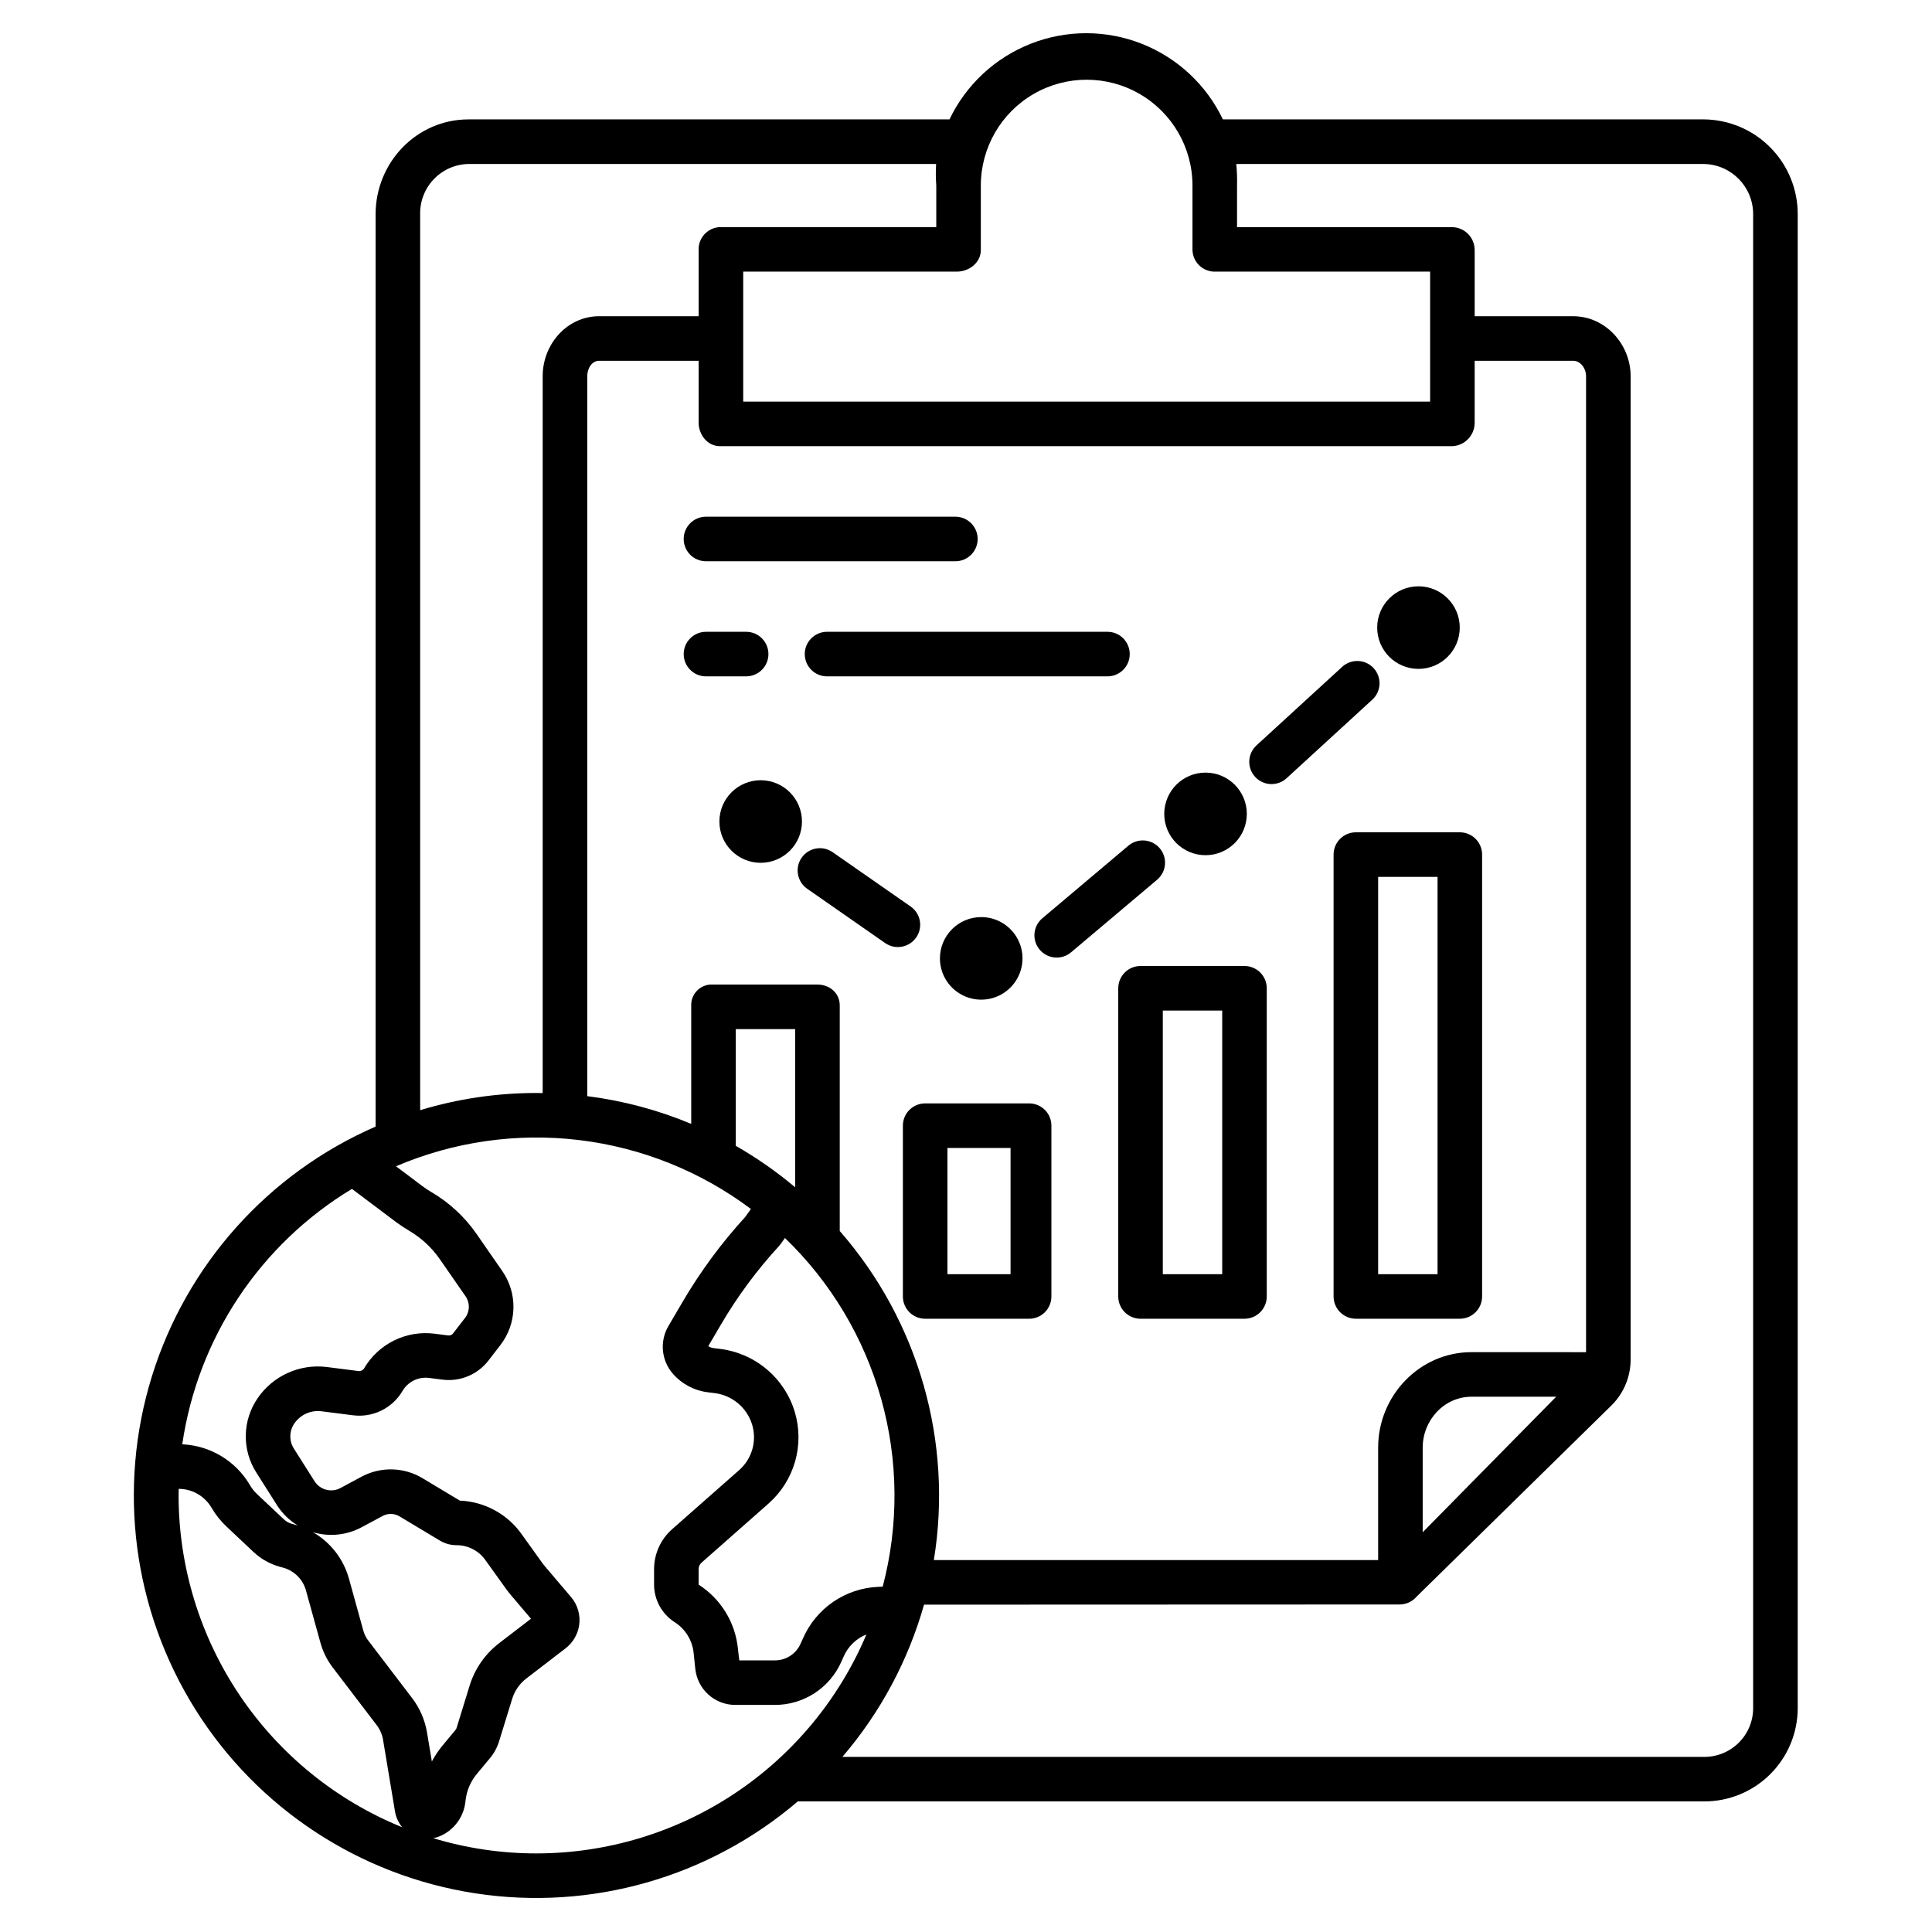
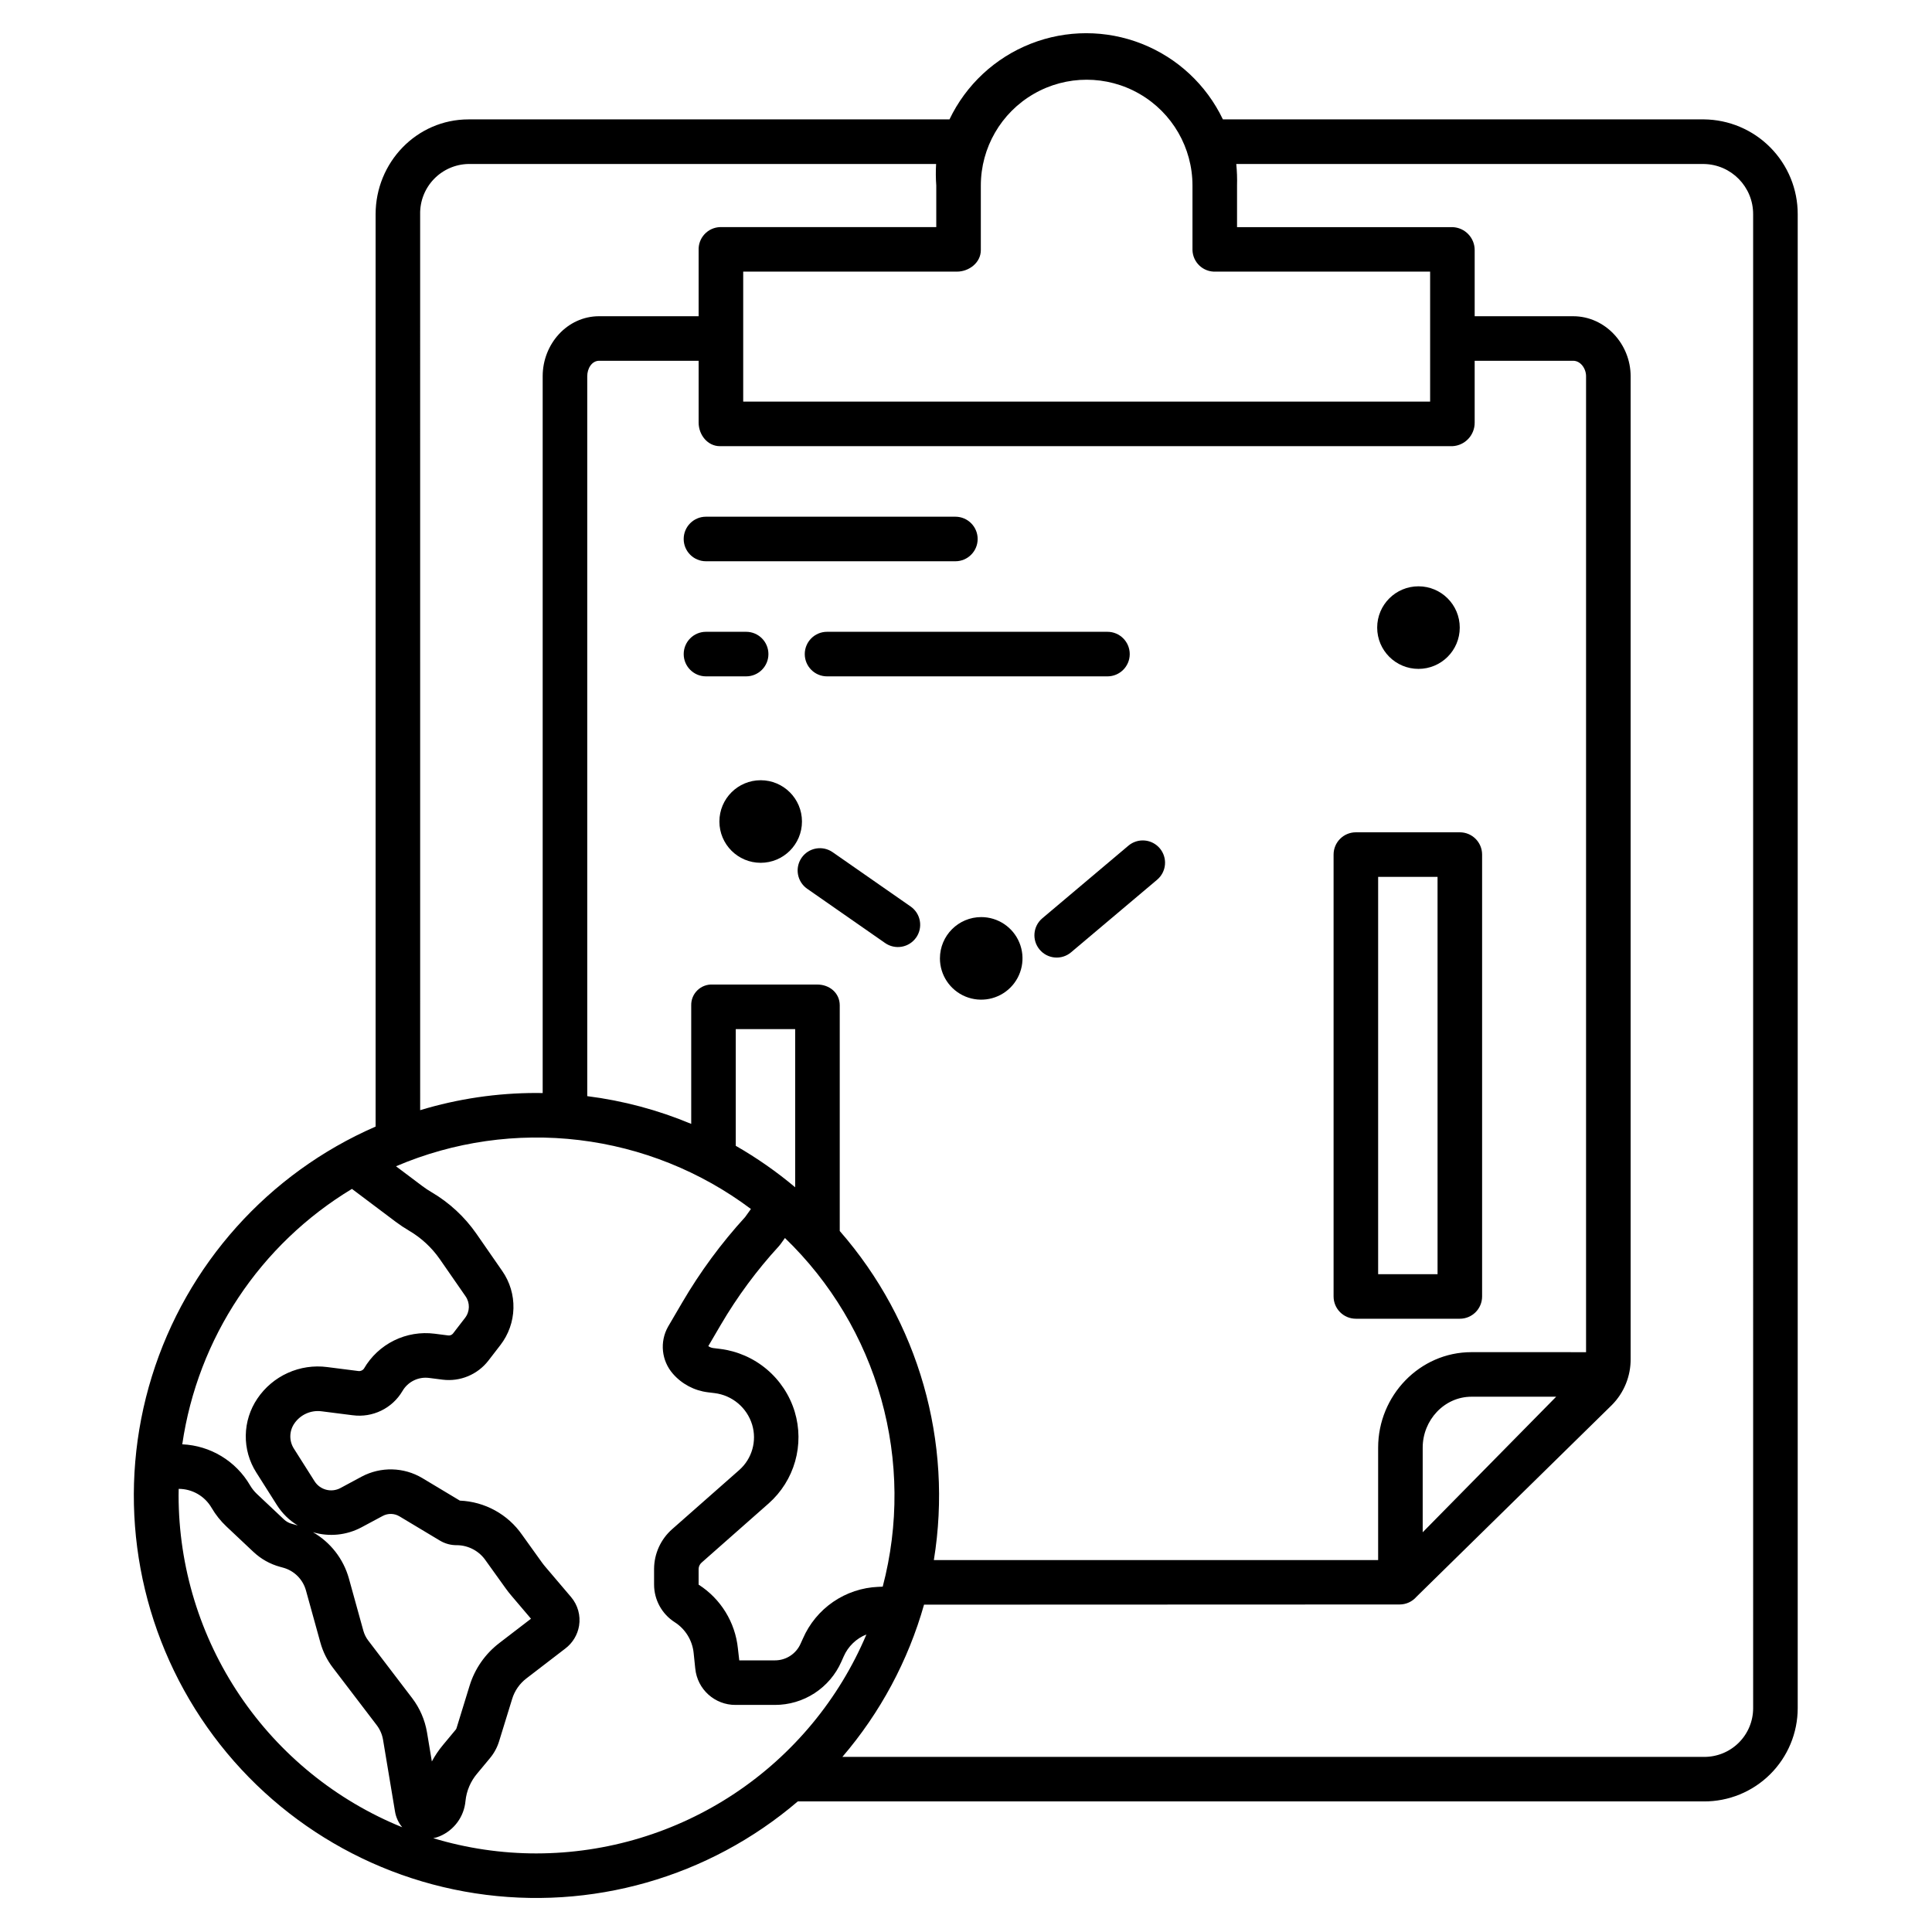
<svg xmlns="http://www.w3.org/2000/svg" fill="#000000" width="800px" height="800px" version="1.1" viewBox="144 144 512 512">
  <g>
    <path d="m595.53 175.64h-127.45c-4.379-9.164-12.07-16.328-21.52-20.047-9.453-3.723-19.965-3.723-29.414 0-9.453 3.719-17.145 10.883-21.523 20.047h-127.45c-13.75 0-24.633 11.395-24.633 25.145v241.77c-28.457 12.391-50.105 36.562-59.293 66.207s-5.004 61.824 11.453 88.137c16.461 26.312 43.57 44.148 74.246 48.852 30.68 4.707 61.883-4.188 85.473-24.355h240.11c6.586 0.035 12.914-2.555 17.582-7.195 4.672-4.644 7.301-10.953 7.301-17.539v-395.88c0.016-6.629-2.594-12.992-7.258-17.703-4.66-4.711-10.996-7.383-17.625-7.441zm-197.94 40.344c3.262 0 6.34-2.422 6.34-5.684v-17.129c0-10.02 5.348-19.277 14.023-24.285 8.676-5.012 19.367-5.012 28.043 0 8.676 5.008 14.023 14.266 14.023 24.285v17.129c0.051 1.562 0.723 3.039 1.863 4.106 1.145 1.066 2.664 1.637 4.227 1.578h56.887v34.441h-182.04v-34.441zm136.37 286.35c-13.75 0-24.738 11.539-24.738 25.289v29.812h-117.74c5.098-31.332-4.047-63.309-24.941-87.207v-59.801c0-3.262-2.688-5.512-5.949-5.512h-27.715c-1.5-0.082-2.969 0.465-4.051 1.512-1.082 1.047-1.68 2.496-1.645 4v31.414c-8.812-3.684-18.078-6.156-27.555-7.352v-190.8c0-1.992 1.18-4.082 3.168-4.082h26.352v16.379c0 3.262 2.379 6.254 5.637 6.254h194.13c3.324-0.168 5.922-2.926 5.891-6.254v-16.379h26.102c1.988 0 3.418 2.09 3.418 4.082v258.65zm22.445 11.809-35.375 35.926v-22.445c0-7.238 5.691-13.48 12.934-13.48zm-201.79 3.992c-1.332-4.394-3.914-8.309-7.43-11.27-3.512-2.957-7.812-4.832-12.371-5.394l-1.789-0.219c-0.473-0.059-0.926-0.238-1.316-0.516l3.285-5.609c4.383-7.484 9.551-14.484 15.418-20.871 0.16-0.176 0.312-0.363 0.453-0.555l1.156-1.617c12.148 11.703 20.957 26.434 25.512 42.676 4.555 16.242 4.691 33.406 0.398 49.719l-1.18 0.055-0.004-0.004c-4.277 0.18-8.418 1.559-11.949 3.981-3.527 2.422-6.305 5.789-8.012 9.715l-0.625 1.379c-1.195 2.695-3.879 4.43-6.828 4.41h-9.418l-0.359-3.137c-0.703-6.941-4.535-13.176-10.414-16.934v-4.16c0.016-0.648 0.309-1.262 0.801-1.684l17.773-15.684c3.348-2.965 5.777-6.828 7-11.129 1.223-4.305 1.188-8.867-0.102-13.152zm-15.629-70.484v-30.926h15.742v41.918c-4.91-4.129-10.18-7.805-15.742-10.992zm-83.641-246.86c-0.074-3.469 1.238-6.828 3.644-9.328 2.406-2.504 5.707-3.945 9.18-4.008h123.91c-0.113 1.906-0.098 3.82 0.043 5.723v11.008h-57.336c-1.562 0.059-3.031 0.742-4.09 1.891-1.059 1.148-1.617 2.672-1.551 4.231v17.492h-26.352c-8.5 0-14.977 7.391-14.977 15.891v189.98c-0.543-0.008-1.082-0.02-1.625-0.02h0.004c-10.453-0.008-20.848 1.527-30.848 4.555zm-18.074 258.28 11.551 8.684v0.004c1.148 0.859 2.344 1.656 3.582 2.383 3.227 1.895 6.008 4.469 8.145 7.539l6.836 9.859v0.004c1.207 1.73 1.152 4.047-0.145 5.715l-3.172 4.113 0.004 0.004c-0.309 0.387-0.793 0.586-1.281 0.531l-3.598-0.461c-3.688-0.473-7.434 0.152-10.77 1.797-3.332 1.645-6.106 4.238-7.973 7.453-0.34 0.484-0.926 0.73-1.508 0.637l-8.227-1.047c-3.559-0.465-7.176 0.074-10.445 1.551-3.273 1.477-6.066 3.836-8.07 6.812-1.945 2.875-3.012 6.258-3.066 9.73-0.055 3.469 0.906 6.883 2.766 9.816l5.488 8.664c1.398 2.211 3.293 4.066 5.535 5.418-0.254-0.082-0.512-0.156-0.77-0.227l-0.84-0.23h-0.004c-0.762-0.207-1.461-0.602-2.039-1.141l-7.164-6.746c-0.723-0.68-1.344-1.461-1.844-2.316-3.75-6.438-10.516-10.527-17.961-10.859 4.102-28.152 20.605-52.992 44.969-67.688zm-45.941 81.25c0-0.59 0.012-1.172 0.023-1.758 3.59 0.004 6.91 1.914 8.715 5.019 1.07 1.836 2.402 3.504 3.949 4.961l7.164 6.746v-0.004c1.984 1.867 4.394 3.219 7.023 3.938l0.84 0.23c2.926 0.805 5.215 3.086 6.031 6.008l3.836 13.859v-0.004c0.66 2.391 1.773 4.633 3.281 6.606l11.637 15.254c0.871 1.141 1.445 2.473 1.684 3.887l3.164 18.977c0.25 1.551 0.914 3 1.918 4.203-17.496-7.102-32.48-19.262-43.039-34.922-10.555-15.66-16.207-34.113-16.227-53zm65.836 62.805c-0.555-3.312-1.906-6.438-3.941-9.109l-11.641-15.262c-0.59-0.773-1.027-1.656-1.289-2.594l-3.836-13.859c-1.445-5.172-4.863-9.566-9.516-12.25 4.285 1.277 8.902 0.812 12.848-1.293l5.644-3.023c1.391-0.742 3.066-0.699 4.418 0.105l10.727 6.434c1.391 0.836 2.992 1.258 4.613 1.215 3.047 0.066 5.871 1.605 7.57 4.133l5.246 7.309c0.461 0.645 0.957 1.277 1.469 1.879l5.242 6.168-8.418 6.461v0.004c-3.731 2.856-6.477 6.805-7.856 11.297l-3.461 11.242c-0.043 0.145-0.117 0.281-0.215 0.398l-3.371 4.055-0.004 0.004c-1.125 1.352-2.117 2.812-2.949 4.363zm29.027 32.051c-9.273 0.004-18.496-1.355-27.371-4.035 0.574-0.109 1.141-0.277 1.68-0.504 3.848-1.609 6.488-5.215 6.859-9.363 0.273-2.691 1.359-5.234 3.113-7.289l3.371-4.055v-0.004c1.098-1.312 1.918-2.832 2.422-4.469l3.465-11.242c0.66-2.152 1.977-4.043 3.762-5.41l10.309-7.918c1.953-1.473 3.262-3.637 3.66-6.051 0.438-2.723-0.34-5.5-2.125-7.602l-6.863-8.074c-0.305-0.355-0.59-0.73-0.871-1.113l-5.246-7.312c-3.773-5.434-9.875-8.785-16.484-9.055l-9.949-5.969c-4.918-2.934-11.012-3.082-16.07-0.395l-5.644 3.035c-2.402 1.277-5.383 0.492-6.844-1.801l-5.488-8.664c-1.285-2.023-1.246-4.617 0.098-6.606 1.602-2.375 4.406-3.644 7.25-3.273l8.23 1.047v-0.004c5.289 0.715 10.488-1.812 13.199-6.41 1.434-2.469 4.207-3.84 7.039-3.477l3.602 0.461c4.648 0.578 9.254-1.336 12.125-5.035l3.18-4.121c2.164-2.797 3.379-6.211 3.469-9.746 0.09-3.535-0.953-7.008-2.977-9.91l-6.84-9.863c-3.121-4.484-7.176-8.238-11.887-11.008-0.848-0.496-1.668-1.039-2.453-1.629l-6.965-5.238c15.293-6.535 32.035-8.93 48.543-6.945 16.512 1.988 32.207 8.285 45.512 18.262l-1.531 2.137c-6.336 6.938-11.922 14.523-16.668 22.633l-3.75 6.41c-2.277 4.016-1.758 9.031 1.285 12.5 2.375 2.715 5.668 4.457 9.25 4.898l1.793 0.219c4.68 0.578 8.578 3.859 9.949 8.371 1.301 4.324-0.031 9.008-3.41 12.004l-17.793 15.684c-3.027 2.664-4.769 6.496-4.789 10.527v4.16c0.008 4.039 2.07 7.797 5.473 9.969 2.836 1.816 4.684 4.828 5.016 8.18l0.426 4.106h0.004c0.535 5.492 5.168 9.668 10.688 9.633h10.395-0.004c3.738 0.008 7.398-1.07 10.531-3.109 3.133-2.039 5.606-4.945 7.109-8.363l0.625-1.398c1.164-2.652 3.324-4.734 6.012-5.809-7.266 17.188-19.43 31.859-34.973 42.18-15.547 10.32-33.789 15.832-52.445 15.852zm322.41-38.508c0.004 3.453-1.379 6.766-3.836 9.191-2.457 2.43-5.781 3.773-9.238 3.734h-228.29c10.051-11.719 17.434-25.484 21.641-40.344l126.05-0.047c1.695-0.004 3.309-0.738 4.426-2.019l51.797-50.828c3.234-3.25 5.031-7.664 4.984-12.25v-260.41c0-8.5-6.727-15.891-15.227-15.891h-26.102v-17.492c0.023-3.301-2.59-6.016-5.891-6.121h-57.086v-11.008c0.055-1.91-0.016-3.82-0.203-5.723h123.9c7.277 0.109 13.109 6.059 13.074 13.336z" />
    <path d="m530.87 364.57h-27.551c-3.262 0-5.906 2.644-5.906 5.902v117.1c0 3.262 2.644 5.906 5.906 5.906h27.551c3.262 0 5.902-2.644 5.902-5.906v-117.1c0-3.258-2.641-5.902-5.902-5.902zm-5.902 117.1h-15.746v-105.29h15.742z" />
-     <path d="m473.8 400h-27.551c-3.262 0-5.902 2.641-5.902 5.902v81.672c0 3.262 2.641 5.906 5.902 5.906h27.551c3.262 0 5.906-2.644 5.906-5.906v-81.672c0-3.262-2.644-5.902-5.906-5.902zm-5.902 81.672h-15.742v-69.867h15.742z" />
-     <path d="m416.73 436.41h-27.551c-3.262 0-5.906 2.644-5.906 5.906v45.266-0.004c0 3.262 2.644 5.906 5.906 5.906h27.551c3.262 0 5.902-2.644 5.902-5.906v-45.262c0-3.262-2.641-5.906-5.902-5.906zm-4.922 45.266h-16.727v-33.457h16.727z" />
    <path d="m386.8 392.45c0.895-1.285 1.242-2.875 0.965-4.414-0.277-1.543-1.152-2.91-2.441-3.805l-20.664-14.391c-2.676-1.863-6.356-1.207-8.219 1.469-1.863 2.68-1.203 6.359 1.473 8.223l20.664 14.391c1.285 0.895 2.875 1.238 4.414 0.961 1.543-0.273 2.91-1.152 3.805-2.438z" />
    <path d="m451.36 368.82c-1.008-1.199-2.453-1.945-4.012-2.078-1.562-0.133-3.109 0.359-4.309 1.371l-22.809 19.238c-2.496 2.102-2.812 5.824-0.707 8.316 2.102 2.496 5.824 2.812 8.32 0.707l22.809-19.238c1.195-1.008 1.945-2.453 2.078-4.012s-0.363-3.109-1.371-4.305z" />
-     <path d="m508.04 321.08c-1.059-1.156-2.531-1.844-4.098-1.91-1.562-0.066-3.09 0.488-4.246 1.547l-22.68 20.789c-1.168 1.055-1.867 2.531-1.941 4.102-0.078 1.574 0.48 3.109 1.543 4.269s2.547 1.848 4.117 1.91c1.574 0.062 3.106-0.504 4.258-1.578l22.68-20.789h0.004c2.402-2.203 2.566-5.938 0.363-8.34z" />
    <path d="m331.09 292.74h66.098-0.004c3.262 0 5.906-2.644 5.906-5.902 0-3.262-2.644-5.906-5.906-5.906h-66.094c-3.262 0-5.906 2.644-5.906 5.906 0 3.258 2.644 5.902 5.906 5.902z" />
    <path d="m357.27 317.34c0 3.258 2.641 5.902 5.902 5.902h74.312c3.262 0 5.906-2.644 5.906-5.902 0-3.262-2.644-5.906-5.906-5.906h-74.312c-3.262 0-5.902 2.644-5.902 5.906z" />
    <path d="m347.64 317.34c0-3.262-2.644-5.906-5.906-5.906h-10.641c-3.262 0-5.906 2.644-5.906 5.906 0 3.258 2.644 5.902 5.906 5.902h10.645-0.004c3.262 0 5.906-2.644 5.906-5.902z" />
    <path d="m356.53 361.71c0 6.043-4.898 10.941-10.941 10.941-6.043 0-10.941-4.898-10.941-10.941s4.898-10.941 10.941-10.941c6.043 0 10.941 4.898 10.941 10.941" />
    <path d="m393.09 397.98c0 4.426 2.668 8.414 6.754 10.109 4.09 1.691 8.797 0.758 11.926-2.375 3.129-3.129 4.066-7.836 2.371-11.922-1.691-4.09-5.684-6.754-10.109-6.754-6.039 0.004-10.934 4.898-10.941 10.941z" />
-     <path d="m474.42 359.69c0 6.043-4.898 10.945-10.941 10.945s-10.941-4.902-10.941-10.945c0-6.043 4.898-10.941 10.941-10.941s10.941 4.898 10.941 10.941" />
    <path d="m530.85 310.32c0 6.043-4.898 10.941-10.941 10.941-6.043 0-10.941-4.898-10.941-10.941 0-6.043 4.898-10.941 10.941-10.941 6.043 0 10.941 4.898 10.941 10.941" />
  </g>
</svg>